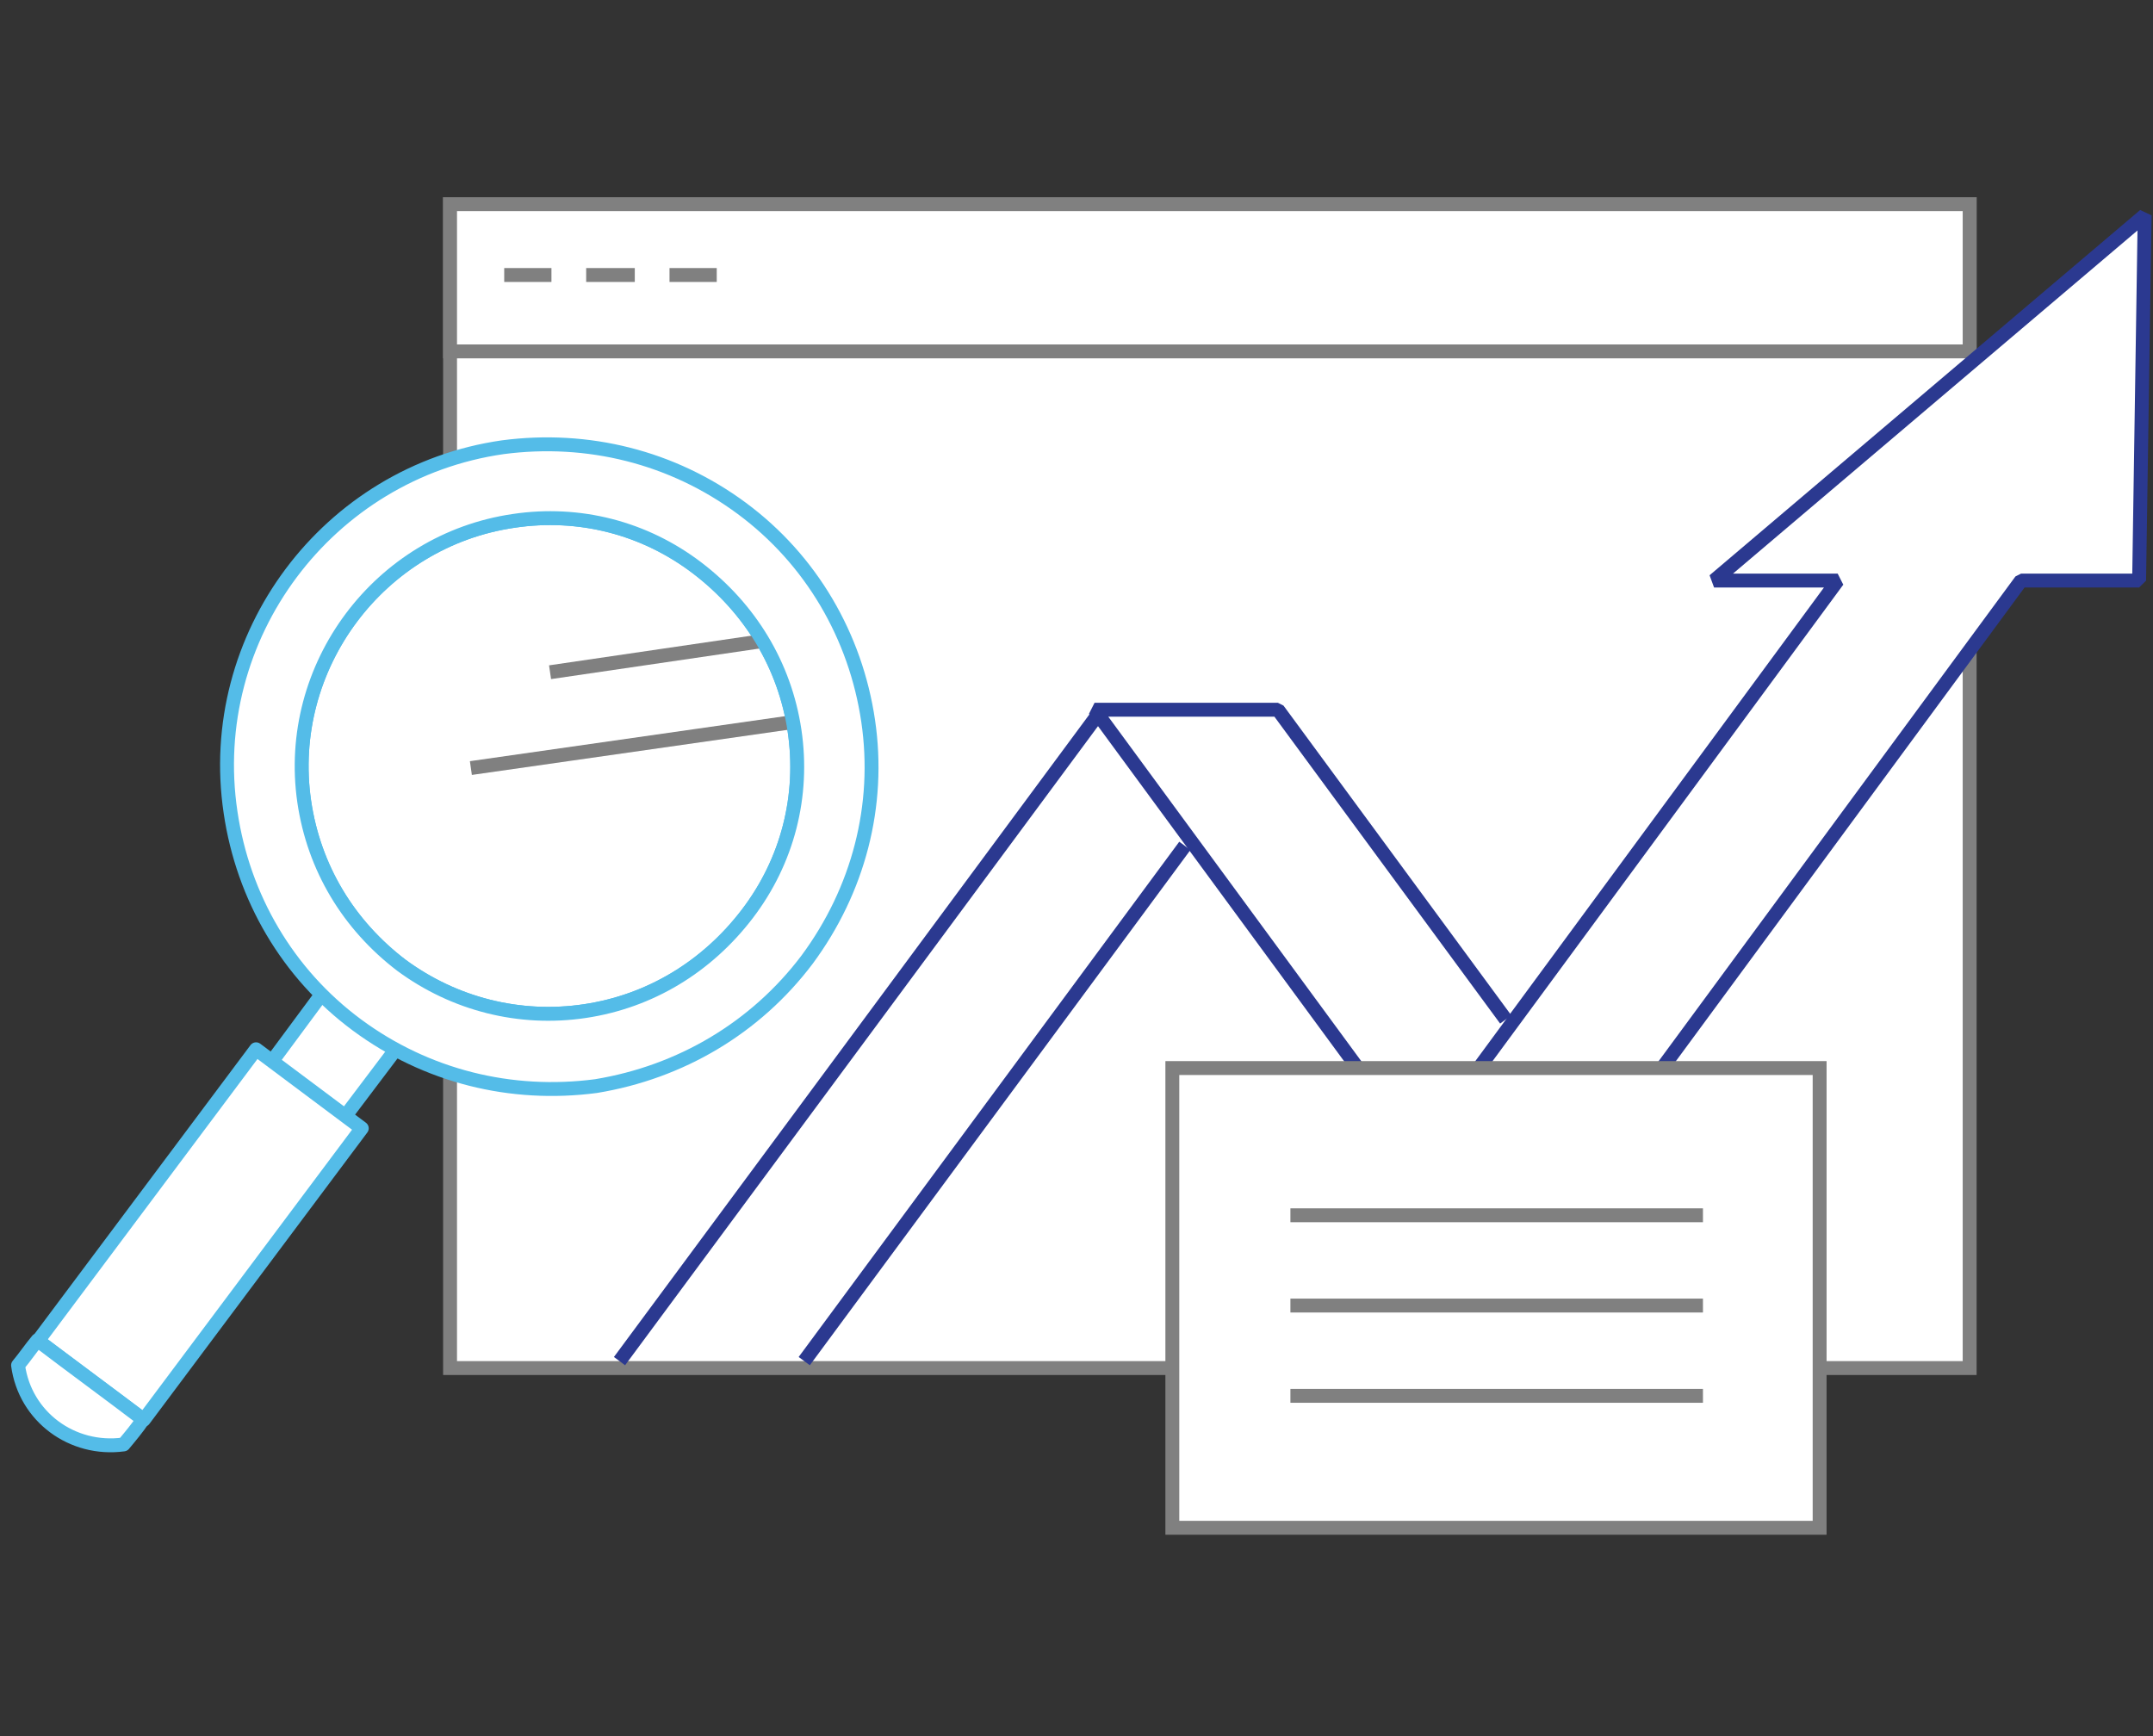
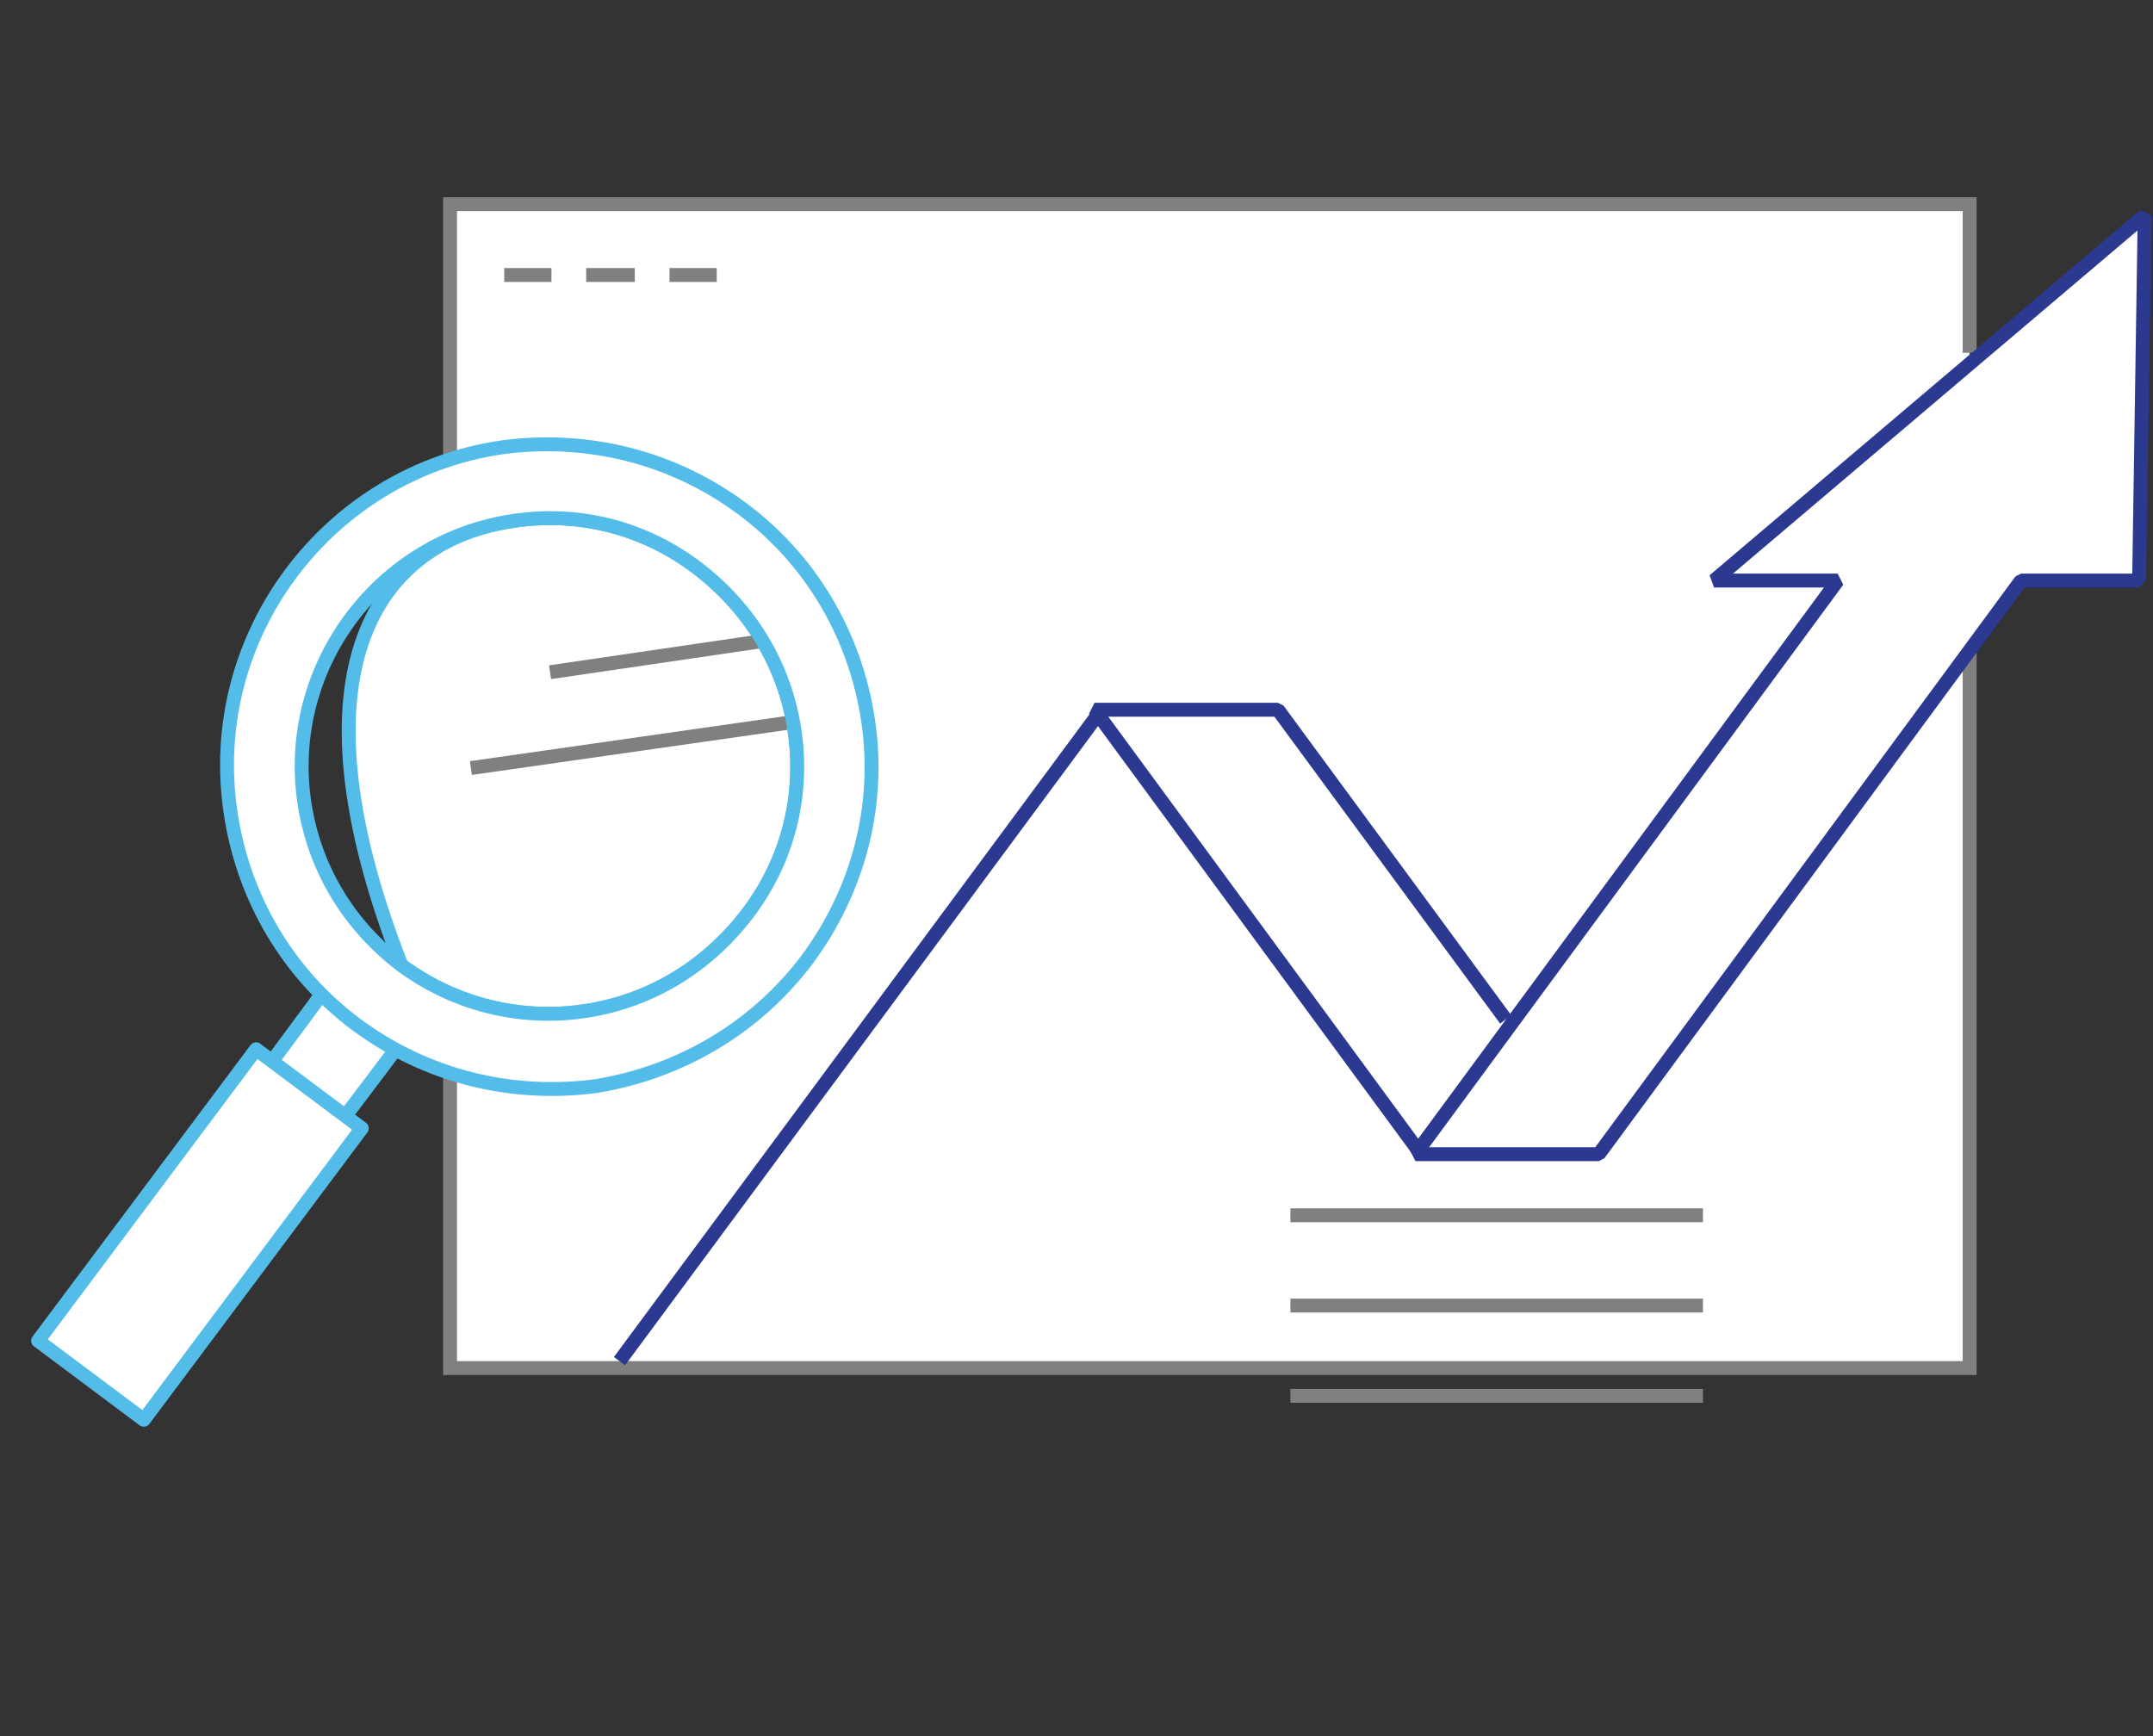
<svg xmlns="http://www.w3.org/2000/svg" version="1.1" id="Layer_1" x="0px" y="0px" viewBox="0 0 155 125" style="enable-background:new 0 0 155 125;" xml:space="preserve">
  <rect x="0" y="0" width="155" height="125" fill="#333333" stroke="none" />
  <style type="text/css">
	.st0{fill:#FFFFFF;stroke:#808080;stroke-miterlimit:10;}
	.st1{fill:#FFFFFF;stroke:#2B3990;stroke-linejoin:bevel;stroke-miterlimit:10;}
	.st2{fill:#FFFFFF;stroke:#54BCE8;stroke-linejoin:round;}
	.st3{fill:#FFFFFF;stroke:#808080;stroke-linejoin:round;}
	.st4{fill:#FFFFFF;}
	.st5{fill:#FFFFFF;stroke:#808080;}
</style>
  <g>
    <g>
      <polyline class="st0" points="141.8,46.6 141.8,98.5 32.4,98.5 32.4,14.7 141.8,14.7 141.8,25.4   " />
-       <rect x="32.4" y="14.7" class="st0" width="109.4" height="10.6" />
      <line class="st0" x1="36.3" y1="19.8" x2="39.7" y2="19.8" />
      <line class="st0" x1="42.2" y1="19.8" x2="45.7" y2="19.8" />
      <line class="st0" x1="48.2" y1="19.8" x2="51.6" y2="19.8" />
    </g>
    <g>
-       <line class="st1" x1="57.9" y1="98" x2="85.3" y2="60.9" />
      <line class="st1" x1="79.3" y1="51.1" x2="44.6" y2="98" />
      <polyline class="st1" points="108.4,73.4 92,51.1 78.8,51.1 102.3,83.1   " />
      <polygon class="st1" points="154.4,15.5 123.4,41.8 132.3,41.8 101.9,83.1 115.1,83.1 145.5,41.8 154,41.8   " />
    </g>
  </g>
  <g>
-     <path class="st2" d="M28.9,69.5c-3.8-2.9-6.3-7-7-11.8C20.5,48,27.3,38.9,37,37.5c4.7-0.7,9.4,0.5,13.2,3.4s6.3,7,7,11.7   s-0.5,9.4-3.4,13.2s-7,6.3-11.7,7S32.7,72.3,28.9,69.5z" />
+     <path class="st2" d="M28.9,69.5C20.5,48,27.3,38.9,37,37.5c4.7-0.7,9.4,0.5,13.2,3.4s6.3,7,7,11.7   s-0.5,9.4-3.4,13.2s-7,6.3-11.7,7S32.7,72.3,28.9,69.5z" />
    <g>
      <line class="st3" x1="57" y1="52" x2="33.9" y2="55.3" />
      <line class="st3" x1="54.6" y1="46.2" x2="39.6" y2="48.4" />
    </g>
    <g>
      <polygon class="st4" points="18.9,77.5 23.9,70.7 29.8,74.6 23.8,81.8   " />
      <line class="st2" x1="28.3" y1="75.8" x2="24.6" y2="80.7" />
      <line class="st2" x1="19.3" y1="76.8" x2="23" y2="71.8" />
      <g>
        <path class="st2" d="M26.1,73.2" />
      </g>
      <path class="st2" d="M58.1,69.1c3.7-5,5.3-11.1,4.4-17.2c-0.9-6.1-4.1-11.6-9.1-15.3c-5-3.7-11.1-5.2-17.2-4.4    C23.6,34,14.7,45.8,16.6,58.5c0.9,6.1,4.1,11.6,9.1,15.3s11.1,5.2,17.2,4.4C49,77.2,54.4,74,58.1,69.1z M28.9,69.5    c-3.8-2.9-6.3-7-7-11.8C20.5,48,27.3,38.9,37,37.5c4.7-0.7,9.4,0.5,13.2,3.4s6.3,7,7,11.7s-0.5,9.4-3.4,13.2s-7,6.3-11.7,7    S32.7,72.3,28.9,69.5z" />
      <rect x="1.3" y="84.1" transform="matrix(0.599 -0.801 0.801 0.599 -65.401 47.199)" class="st2" width="26.2" height="9.5" />
-       <path class="st2" d="M8.9,104c-3.7,0.5-7.1-2-7.6-5.7c0.5-0.6,0.9-1.2,1.4-1.8c2.5,1.9,5.1,3.8,7.6,5.7    C9.9,102.8,9.4,103.4,8.9,104z" />
    </g>
  </g>
  <g>
-     <rect x="84.4" y="76.9" class="st0" width="46.6" height="33.1" />
    <g>
      <line class="st5" x1="122.6" y1="87.5" x2="92.9" y2="87.5" />
      <line class="st5" x1="122.6" y1="94" x2="92.9" y2="94" />
      <line class="st5" x1="122.6" y1="100.5" x2="92.9" y2="100.5" />
    </g>
  </g>
</svg>